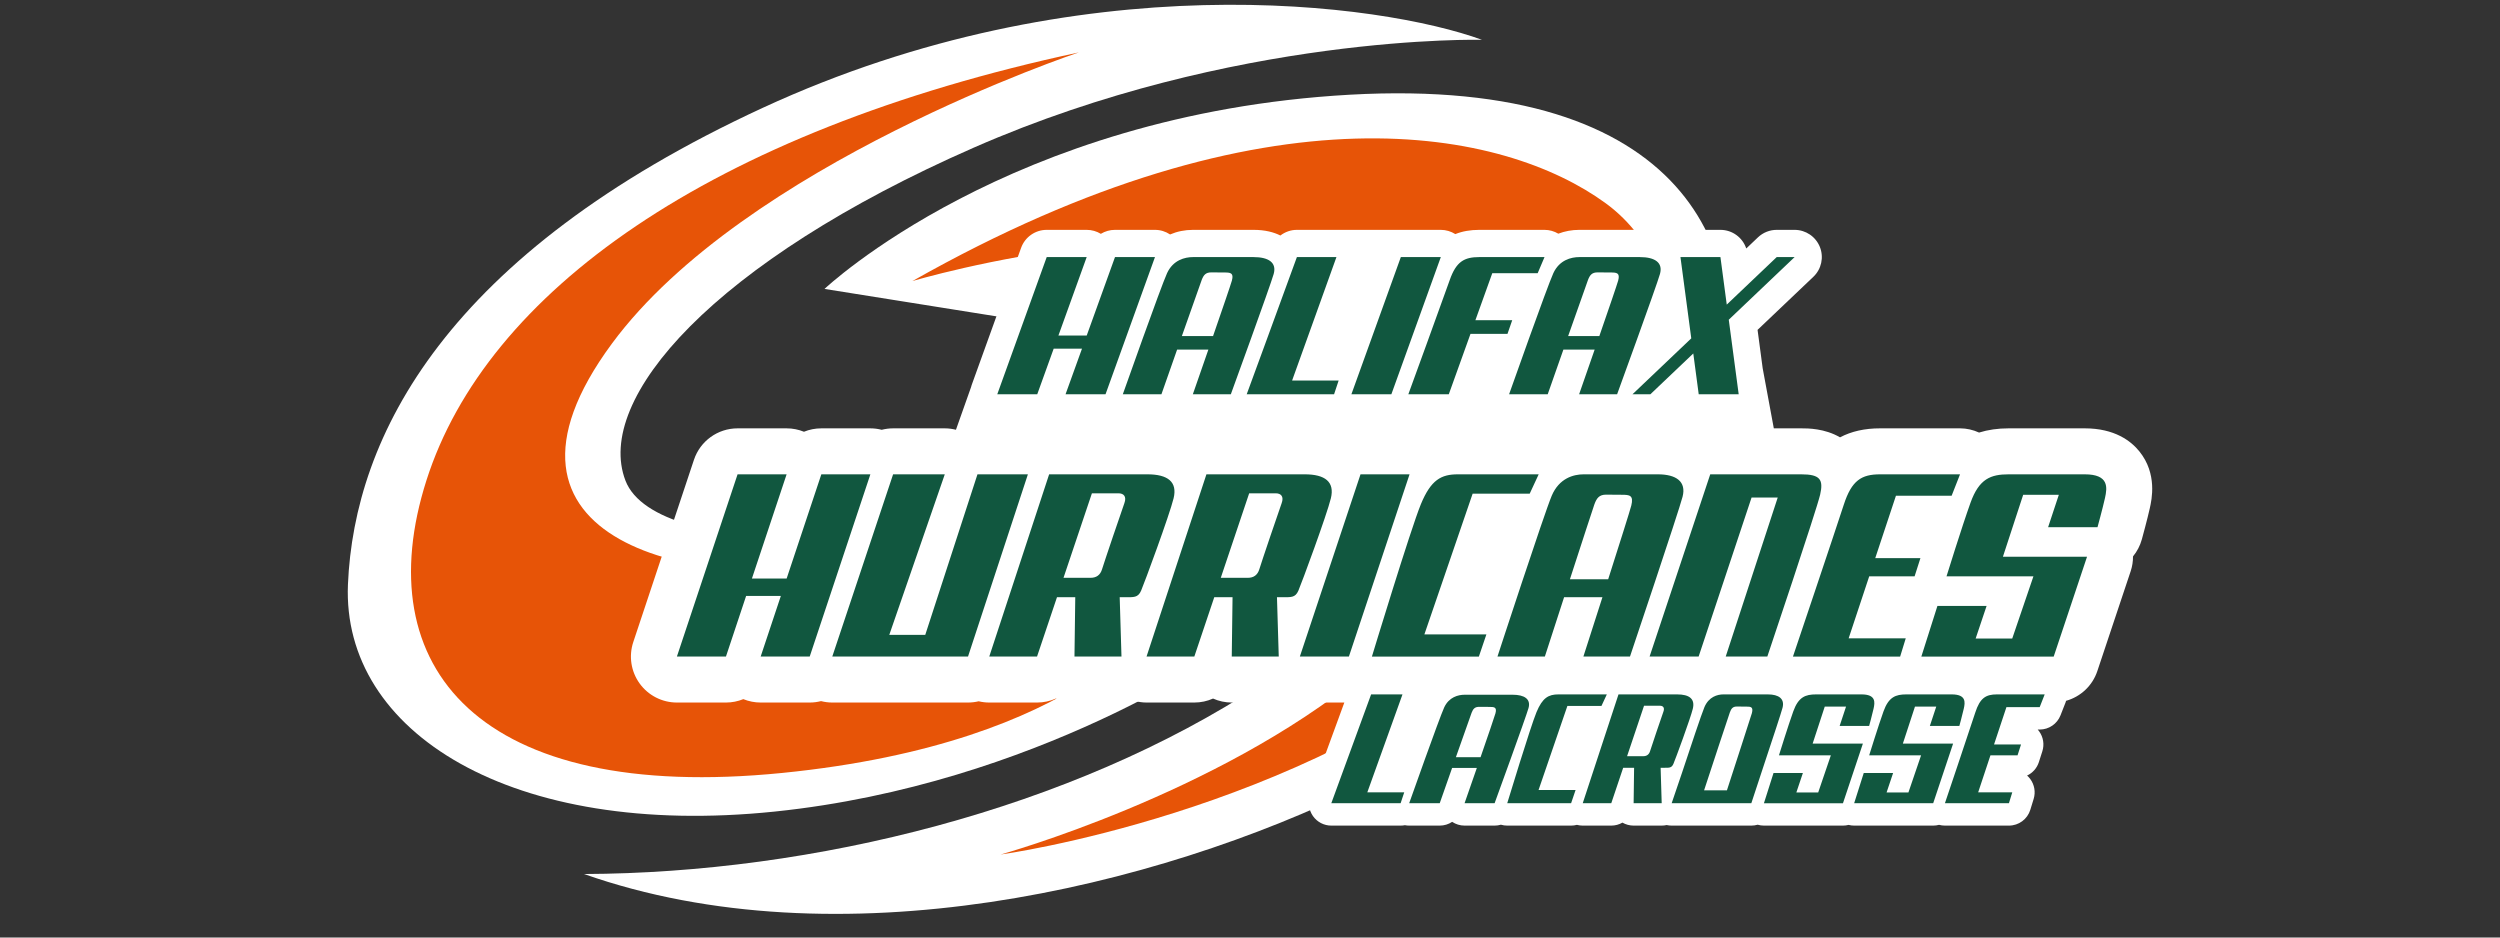
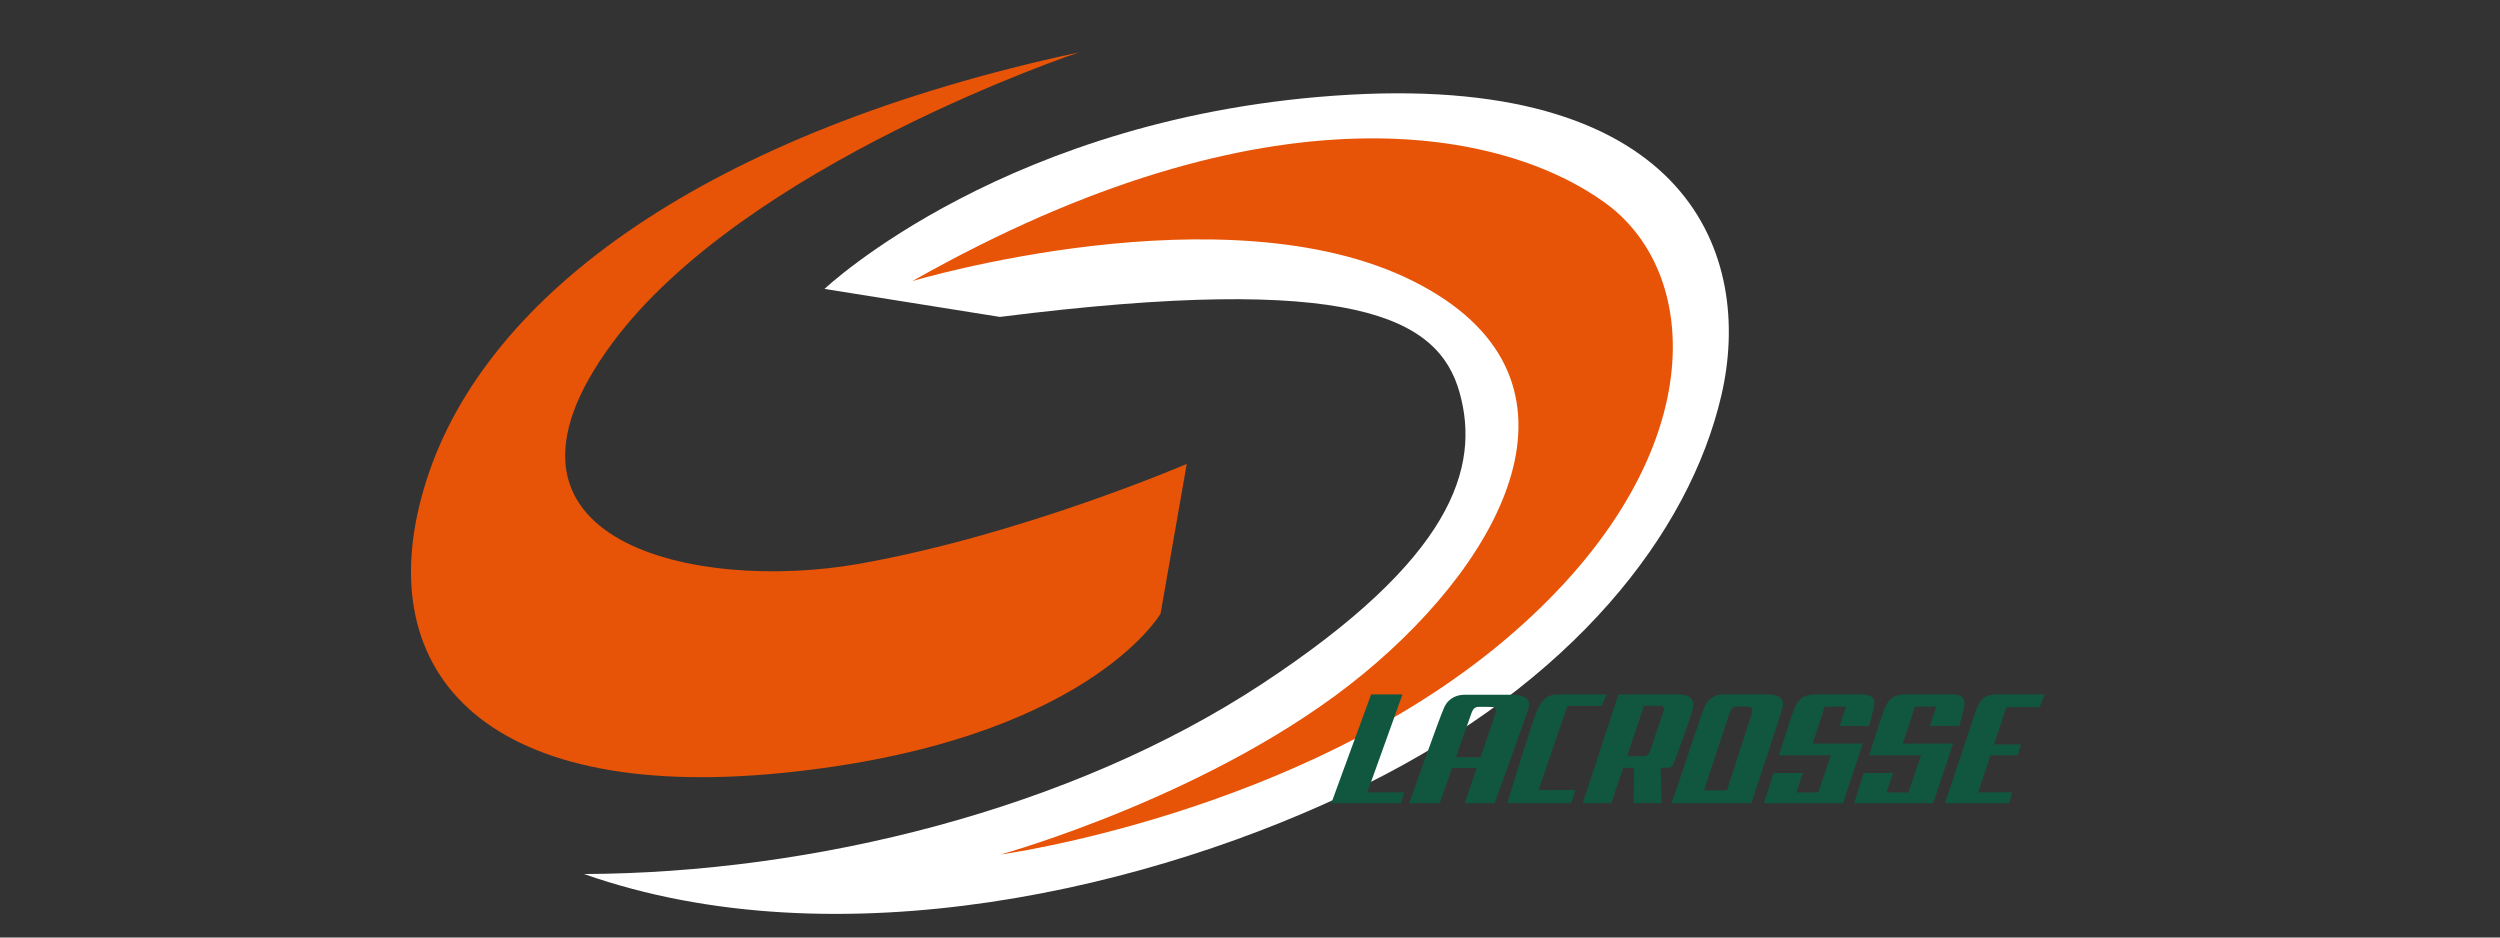
<svg xmlns="http://www.w3.org/2000/svg" version="1.1" x="0px" y="0px" width="800px" height="300px" viewBox="0 0 800 300" enable-background="new 0 0 800 300" xml:space="preserve">
  <rect x="0" y="0" width="800" height="300" fill="#333333" stroke="none" />
  <g id="Layer_1">
</g>
  <g id="Layer_3">
    <g>
      <g>
-         <path fill="#FFFFFF" d="M474.252,12.744c0,0-79.396-2.011-162.676,34.514c-83.283,36.526-121.483,80.37-111.431,106.533     c10.054,26.164,100.082,21.72,140.683,7.187c40.603-14.531,72.807-17.548,72.807-17.548l-20.867,64.339     c0,0-60.681,43.226-144.915,51.94c-84.235,8.712-138.518-25.469-136.509-72.715c2.011-47.25,31.165-105.557,132.697-152.47     C345.576-12.389,442.082,1.015,474.252,12.744z" />
        <path fill="#FFFFFF" d="M431.885,30.309C322.97,36.442,263.844,92.452,263.844,92.452l56.12,8.959     c113.283-14.276,140.35,0.138,147.095,24.172c6.744,24.034-2.222,53.161-63.297,93.311     c-61.076,40.151-143.641,60.509-216.875,60.792c81.15,28.559,182.378,4.806,249.393-28.275     c67.013-33.083,104.272-80.544,114.576-124.943C561.159,82.068,540.8,24.176,431.885,30.309z" />
        <path fill="#E75407" d="M291.961,89.946c0,0,100.288-30.028,160.222,0c59.935,30.028,30.781,87.329-16.133,125.865     c-46.913,38.537-115.871,57.636-115.871,57.636s95.096-12.916,161.109-68.449c66.014-55.534,64.675-116.522,32.506-139.979     C481.624,41.561,406.563,25.068,291.961,89.946z" />
        <path fill="#E75407" d="M345.231,16.765c0,0-106.979,35.63-149.451,93.234c-46.931,63.653,27.151,79.611,79.091,70.429     c51.941-9.184,104.885-31.971,104.885-31.971l-8.376,47.918c0,0-23.908,41.252-121.086,50.97     c-97.176,9.717-132.917-33.845-113.816-93.677C155.578,93.836,226.608,42.231,345.231,16.765z" />
      </g>
-       <path fill="#FFFFFF" d="M687.954,162.57c-0.803,3.603-2.385,9.377-2.562,10.024c-0.564,2.047-1.542,3.89-2.828,5.454    c0.013,1.602-0.236,3.216-0.759,4.774l-10.663,31.937c-1.572,4.711-5.375,8.208-9.994,9.5c-0.057,0.188-0.109,0.377-0.182,0.562    l-1.603,4.086c-1.075,2.743-3.721,4.548-6.667,4.548h-0.627c0.157,0.176,0.306,0.359,0.445,0.552    c1.349,1.848,1.733,4.229,1.034,6.408l-1.113,3.473c-0.621,1.936-2.011,3.464-3.769,4.292c0.373,0.33,0.715,0.701,1.017,1.109    c1.351,1.827,1.754,4.187,1.087,6.359l-1.07,3.486c-0.922,3.008-3.7,5.061-6.847,5.061h-20.482c-0.641,0-1.27-0.086-1.874-0.249    c-0.602,0.162-1.231,0.249-1.875,0.249H593.33c-0.61,0-1.211-0.078-1.789-0.228c-0.575,0.149-1.176,0.228-1.791,0.228h-25.292    c-0.69,0-1.368-0.1-2.015-0.288c-0.644,0.188-1.32,0.288-2.016,0.288h-25.494c-0.543,0-1.077-0.062-1.596-0.18    c-0.52,0.118-1.055,0.18-1.596,0.18h-8.982c-1.268,0-2.499-0.336-3.577-0.957c-1.064,0.613-2.291,0.957-3.578,0.957h-9.13    c-0.635,0-1.26-0.084-1.859-0.245c-0.597,0.16-1.222,0.245-1.861,0.245h-20.439c-0.692,0-1.37-0.1-2.019-0.29    c-0.646,0.189-1.323,0.29-2.02,0.29h-9.614c-1.434,0-2.813-0.429-3.974-1.203c-1.15,0.767-2.523,1.203-3.974,1.203h-9.774    c-0.464,0-0.923-0.045-1.371-0.132c-0.446,0.087-0.905,0.132-1.372,0.132h-22.181c-2.341,0-4.533-1.144-5.873-3.063    c-1.339-1.919-1.657-4.372-0.851-6.568c0.078-0.21,6.678-18.187,10.895-29.751h-14.236c-1.158,0-2.296-0.142-3.398-0.405    c-1.094,0.257-2.213,0.405-3.353,0.405h-15.04c-2.084,0-4.123-0.442-5.988-1.274c-1.848,0.821-3.879,1.274-5.991,1.274h-15.291    c-1.367,0-2.706-0.211-3.992-0.576c-1.298,0.37-2.648,0.576-4.022,0.576h-15.042c-2.082,0-4.121-0.442-5.987-1.274    c-1.846,0.821-3.879,1.274-5.991,1.274h-15.289c-1.157,0-2.292-0.142-3.394-0.402c-1.098,0.261-2.237,0.402-3.402,0.402h-43.436    c-1.229,0-2.438-0.165-3.604-0.458c-1.166,0.293-2.378,0.458-3.62,0.458h-15.692c-1.932,0-3.815-0.382-5.557-1.09    c-1.727,0.704-3.607,1.09-5.554,1.09h-15.696c-4.727,0-9.167-2.272-11.932-6.108c-2.767-3.836-3.518-8.766-2.025-13.252    l19.412-58.317c2-6.011,7.625-10.065,13.958-10.065h15.693c1.932,0,3.815,0.379,5.556,1.088c1.727-0.706,3.608-1.088,5.556-1.088    h15.692c1.241,0,2.457,0.166,3.631,0.462c1.173-0.297,2.393-0.462,3.645-0.462h16.536c1.219,0,2.416,0.164,3.573,0.454    l4.834-13.646c0.059-0.221,0.116-0.445,0.194-0.665l2.376-6.592l13.445-37.31c1.246-3.455,4.522-5.757,8.195-5.757h12.792    c1.619,0,3.182,0.451,4.528,1.271c1.335-0.813,2.894-1.271,4.528-1.271h12.792c1.747,0,3.425,0.528,4.837,1.473    c2.234-0.958,4.713-1.473,7.348-1.473h19.354c3.702,0,6.494,0.751,8.594,1.809c1.488-1.138,3.322-1.809,5.283-1.809h12.655h20.605    h7.407h5.385c1.67,0,3.274,0.491,4.648,1.359c2.234-0.908,4.785-1.359,7.688-1.359h20.847c1.583,0,3.101,0.441,4.422,1.222    c2.066-0.793,4.328-1.222,6.723-1.222h19.353c3.396,0,6.021,0.634,8.055,1.557c1.442-0.999,3.165-1.557,4.951-1.557h12.792    c3.809,0,7.104,2.461,8.266,5.962l3.745-3.563c1.62-1.54,3.768-2.399,6.003-2.399h5.728c3.56,0,6.765,2.17,8.088,5.479    c1.321,3.308,0.497,7.089-2.087,9.544l-17.854,16.981l1.635,12.283l3.563,19.228h8.759c2.137,0,7.503,0.008,12.433,2.878    c3.634-1.921,7.896-2.878,12.821-2.878h25.575c2.136,0,4.201,0.488,6.091,1.35c2.854-0.893,6.007-1.35,9.491-1.35h24.31    c9.577,0,14.823,4.035,17.537,7.42C690.382,151.65,688.553,159.869,687.954,162.57z" />
-       <path fill="#11573F" d="M451.056,151.784l-19.41,58.317h-15.694l19.412-58.317H451.056z M262.827,151.784l-11.102,33.35h-11.112    l11.101-33.35h-15.692l-19.414,58.317h15.696l6.454-19.396h11.112l-6.457,19.396h15.694l19.412-58.317H262.827z M312.789,151.784    l-16.707,51.378h-11.514l17.763-51.378h-16.537l-19.462,58.317h43.435l19.16-58.317H312.789z M375.552,159.453    c-1.284,5.275-9.409,27.3-10.407,29.583c-0.998,2.28-2.424,2.065-5.073,2.065c-0.326,0-0.958,0-1.77,0l0.571,19h-15.042l0.254-19    c-2.328,0-4.42,0-5.848,0l-6.385,19h-15.289l19.16-58.317h31.418C373.698,151.784,376.834,154.18,375.552,159.453z     M357.902,157.859c-1.698,0-8.492,0-8.492,0l-9.089,27.043c2.71,0,7.353,0,8.643,0c1.853,0,3.137-0.856,3.706-2.782    c0.573-1.924,6.344-18.958,7.129-21.099C360.583,158.884,359.602,157.859,357.902,157.859z M425.88,159.453    c-1.282,5.275-9.408,27.3-10.406,29.583c-1,2.28-2.424,2.065-5.073,2.065c-0.326,0-0.959,0-1.771,0l0.571,19h-15.04l0.254-19    c-2.328,0-4.42,0-5.849,0l-6.383,19h-15.291l19.162-58.317h31.418C424.026,151.784,427.163,154.18,425.88,159.453z     M408.231,157.859c-1.698,0-8.495,0-8.495,0l-9.087,27.043c2.709,0,7.352,0,8.643,0c1.853,0,3.135-0.856,3.707-2.782    c0.57-1.924,6.344-18.958,7.129-21.099C410.912,158.884,409.931,157.859,408.231,157.859z M471.242,157.978h18.26l2.875-6.193    c0,0-20.607,0-25.89,0c-5.283,0-8.571,1.73-11.799,9.54c-3.23,7.809-15.676,48.777-15.676,48.777h34.228l2.406-7.096h-19.843    L471.242,157.978z M538.424,158.953c-1.251,4.832-16.829,51.148-16.829,51.148h-14.911c0,0,2.851-8.851,6.095-18.988h-12.271    c-3.293,10.147-6.155,18.988-6.155,18.988H479.19c0,0,14.994-45.898,17.369-51.48c2.372-5.58,6.956-6.837,10.206-6.837    c3.247,0,17.828,0,23.744,0C536.423,151.784,539.674,154.124,538.424,158.953z M519.011,158.328l-5.08-0.039    c-2.166,0-2.999,1.082-3.748,3.163c-0.364,1.007-4.073,12.403-7.811,23.911h12.246c3.535-11.065,6.998-21.997,7.393-23.576    C522.844,158.455,521.428,158.328,519.011,158.328z M576.382,151.784c-6.059,0-13.41,0-13.41,0h-15.696l-19.409,58.317h15.692    l16.942-50.895h8.37l-16.645,50.895h13.317c0,0,15.789-46.969,16.899-51.813C583.555,153.441,582.443,151.784,576.382,151.784z     M606.702,158.627h17.824l2.684-6.843c0,0-19.61,0-25.574,0c-5.967,0-9.101,1.925-11.636,9.752    c-2.533,7.829-16.253,48.565-16.253,48.565h34.299l1.792-5.839h-18.271l6.58-19.835h14.523l1.864-5.816h-14.459L606.702,158.627z     M356.798,82.267l-9.05,25.107h-9.056l9.049-25.107h-12.793l-15.823,43.901h12.792l5.262-14.601h9.057l-5.262,14.601h12.793    l15.823-43.901H356.798z M448.268,82.267l-15.821,43.901h12.79l15.824-43.901H448.268z M574.278,82.267h-5.726l-15.99,15.208    l-2.023-15.208h-12.792l3.46,26.008l-18.814,17.893h5.726l13.733-13.059l1.738,13.059h12.791l-3.175-23.858L574.278,82.267z     M531.191,87.666c-1.019,3.638-13.717,38.502-13.717,38.502h-12.157c0,0,2.326-6.661,4.972-14.293h-10.004    c-2.684,7.639-5.018,14.293-5.018,14.293h-12.359c0,0,12.223-34.552,14.159-38.753c1.937-4.202,5.67-5.147,8.32-5.147    c2.645,0,14.53,0,19.352,0C529.563,82.267,532.21,84.029,531.191,87.666z M515.367,87.195l-4.143-0.031    c-1.765,0-2.441,0.814-3.054,2.383c-0.296,0.757-3.319,9.337-6.367,18h9.983c2.882-8.33,5.704-16.56,6.025-17.749    C518.492,87.29,517.336,87.195,515.367,87.195z M407.58,87.666c-1.017,3.638-13.715,38.502-13.715,38.502h-12.156    c0,0,2.324-6.661,4.97-14.293h-10.004c-2.682,7.639-5.016,14.293-5.016,14.293h-12.359c0,0,12.222-34.552,14.158-38.753    c1.937-4.202,5.67-5.147,8.32-5.147c2.646,0,14.531,0,19.353,0C405.951,82.267,408.6,84.029,407.58,87.666z M391.758,87.195    l-4.143-0.031c-1.764,0-2.443,0.814-3.056,2.383c-0.294,0.757-3.318,9.337-6.363,18h9.981c2.881-8.33,5.704-16.56,6.025-17.749    C394.883,87.29,393.727,87.195,391.758,87.195z M472.127,102.464l5.403-15.045h14.527l2.187-5.152c0,0-15.983,0-20.848,0    c-4.861,0-7.414,1.449-9.481,7.343c-2.065,5.893-13.249,36.558-13.249,36.558h12.948l6.94-19.326h11.839l1.518-4.377H472.127z     M418.835,106.842l1.574-4.377l7.253-20.197c-4.702,0-9.485,0-12.655,0c-4.754,13.108-16.061,43.901-16.061,43.901h27.96    l1.457-4.393h-14.892L418.835,106.842z M667.104,151.784c-7.83,0-18.568,0-24.31,0s-9.469,1.399-12.228,9.081    c-2.759,7.68-7.681,23.563-7.681,23.563h27.813l-6.785,19.91h-11.707l3.504-10.438h-15.735l-5.142,16.202h42.353l10.664-31.937    H640.93l6.489-19.835h11.407l-3.43,10.365h15.808c0,0,1.641-5.966,2.387-9.321S674.932,151.784,667.104,151.784z" />
      <path fill="#11573F" d="M536.68,222.206h-18.763l-11.442,34.827h9.13l3.813-11.347c0.854,0,2.103,0,3.492,0l-0.15,11.347h8.982    l-0.341-11.347c0.485,0,0.861,0,1.057,0c1.583,0,2.435,0.128,3.029-1.233c0.597-1.363,5.449-14.517,6.216-17.667    C542.468,223.637,540.596,222.206,536.68,222.206z M532.295,227.722c-0.468,1.278-3.916,11.452-4.258,12.601    c-0.339,1.15-1.105,1.661-2.213,1.661c-0.771,0-3.543,0-5.161,0l5.428-16.149c0,0,4.058,0,5.072,0    S532.764,226.445,532.295,227.722z M501.561,225.905h10.904l1.719-3.699c0,0-12.308,0-15.462,0c-3.156,0-5.118,1.033-7.047,5.698    c-1.93,4.662-9.36,29.129-9.36,29.129h20.439l1.437-4.238h-11.85L501.561,225.905z M565.688,222.206c-3.533,0-12.24,0-14.18,0    c-1.94,0-4.678,0.75-6.095,4.083c-0.86,2.021-4.492,12.896-7.217,21.145l-3.263,9.6h0.106h9.054h7.364h8.906h0.063l4.229-12.834    c2.548-7.654,5.36-16.179,5.757-17.713C571.161,223.604,569.219,222.206,565.688,222.206z M560.612,228.18    c-0.236,0.943-5.879,18.107-7.99,24.716h-7.313c2.231-6.872,8.021-24.314,8.238-24.916c0.448-1.243,0.945-1.889,2.239-1.889    l3.034,0.023C560.265,226.114,561.11,226.19,560.612,228.18z M642.052,226.293h10.646l1.603-4.087c0,0-11.712,0-15.273,0    c-3.563,0-5.435,1.148-6.948,5.823c-1.514,4.676-9.706,29.004-9.706,29.004h20.482l1.07-3.486h-10.912l3.93-11.847h8.674    l1.113-3.473h-8.636L642.052,226.293z M484.022,222.314c-3.813,0-13.213,0-15.305,0c-2.096,0-5.048,0.747-6.58,4.07    c-1.531,3.323-11.197,30.648-11.197,30.648h9.774c0,0,1.845-5.263,3.968-11.303h7.912c-2.093,6.035-3.933,11.303-3.933,11.303    h9.614c0,0,10.042-27.572,10.849-30.448C489.93,223.708,487.836,222.314,484.022,222.314z M478.544,228.271    c-0.254,0.938-2.486,7.448-4.765,14.036h-7.896c2.411-6.852,4.801-13.636,5.035-14.235c0.484-1.24,1.02-1.885,2.415-1.885    l3.276,0.024C478.167,226.212,479.081,226.287,478.544,228.271z M441.794,241.701l1.249-3.472l5.754-16.023    c-3.73,0-7.524,0-10.04,0c-3.771,10.399-12.74,34.827-12.74,34.827h22.181l1.156-3.485H437.54L441.794,241.701z M595.674,222.206    c-4.677,0-11.09,0-14.519,0s-5.654,0.836-7.303,5.423c-1.646,4.586-4.586,14.071-4.586,14.071h16.609l-4.052,11.891h-6.991    l2.092-6.233h-9.396l-3.07,9.676h25.292l6.37-19.073h-16.078l3.876-11.845h6.813l-2.049,6.189h9.44c0,0,0.979-3.563,1.426-5.566    C599.993,224.734,600.348,222.206,595.674,222.206z M624.545,222.206c-4.676,0-11.089,0-14.518,0    c-3.428,0-5.654,0.836-7.303,5.423c-1.646,4.586-4.586,14.071-4.586,14.071h16.609l-4.052,11.891h-6.991l2.093-6.233H596.4    l-3.07,9.676h25.293l6.368-19.073h-16.077l3.875-11.845h6.813l-2.048,6.189h9.439c0,0,0.98-3.563,1.426-5.566    S629.22,222.206,624.545,222.206z" />
    </g>
  </g>
</svg>